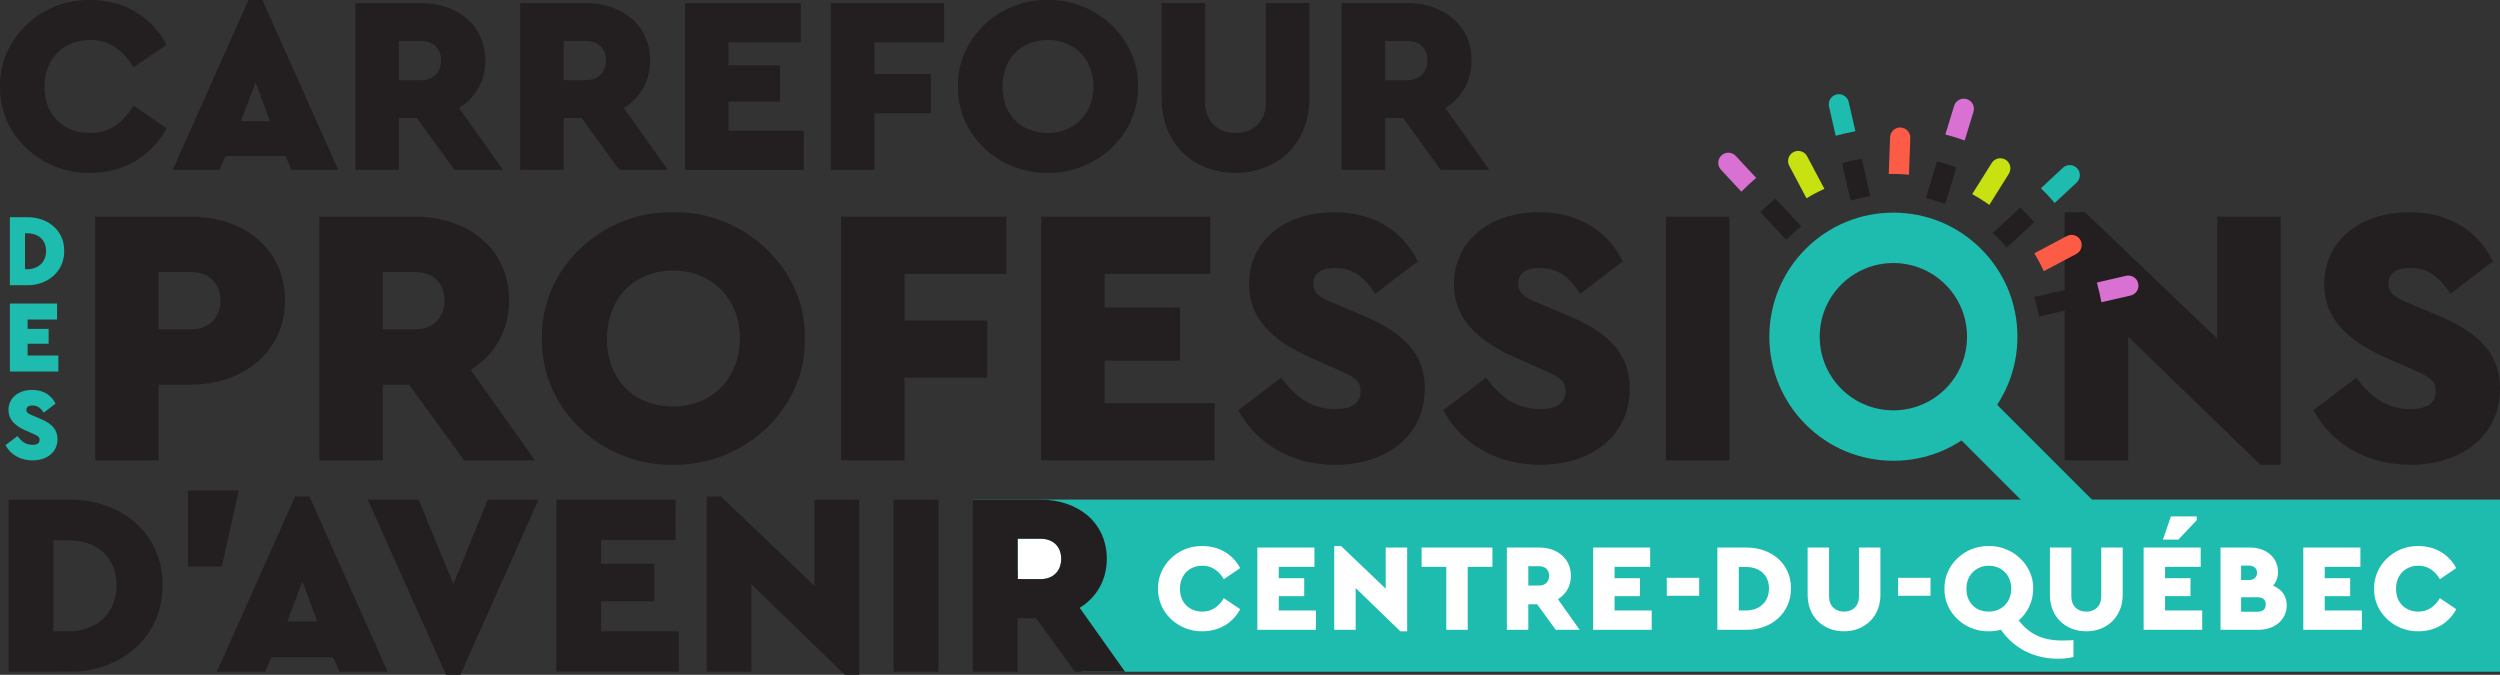
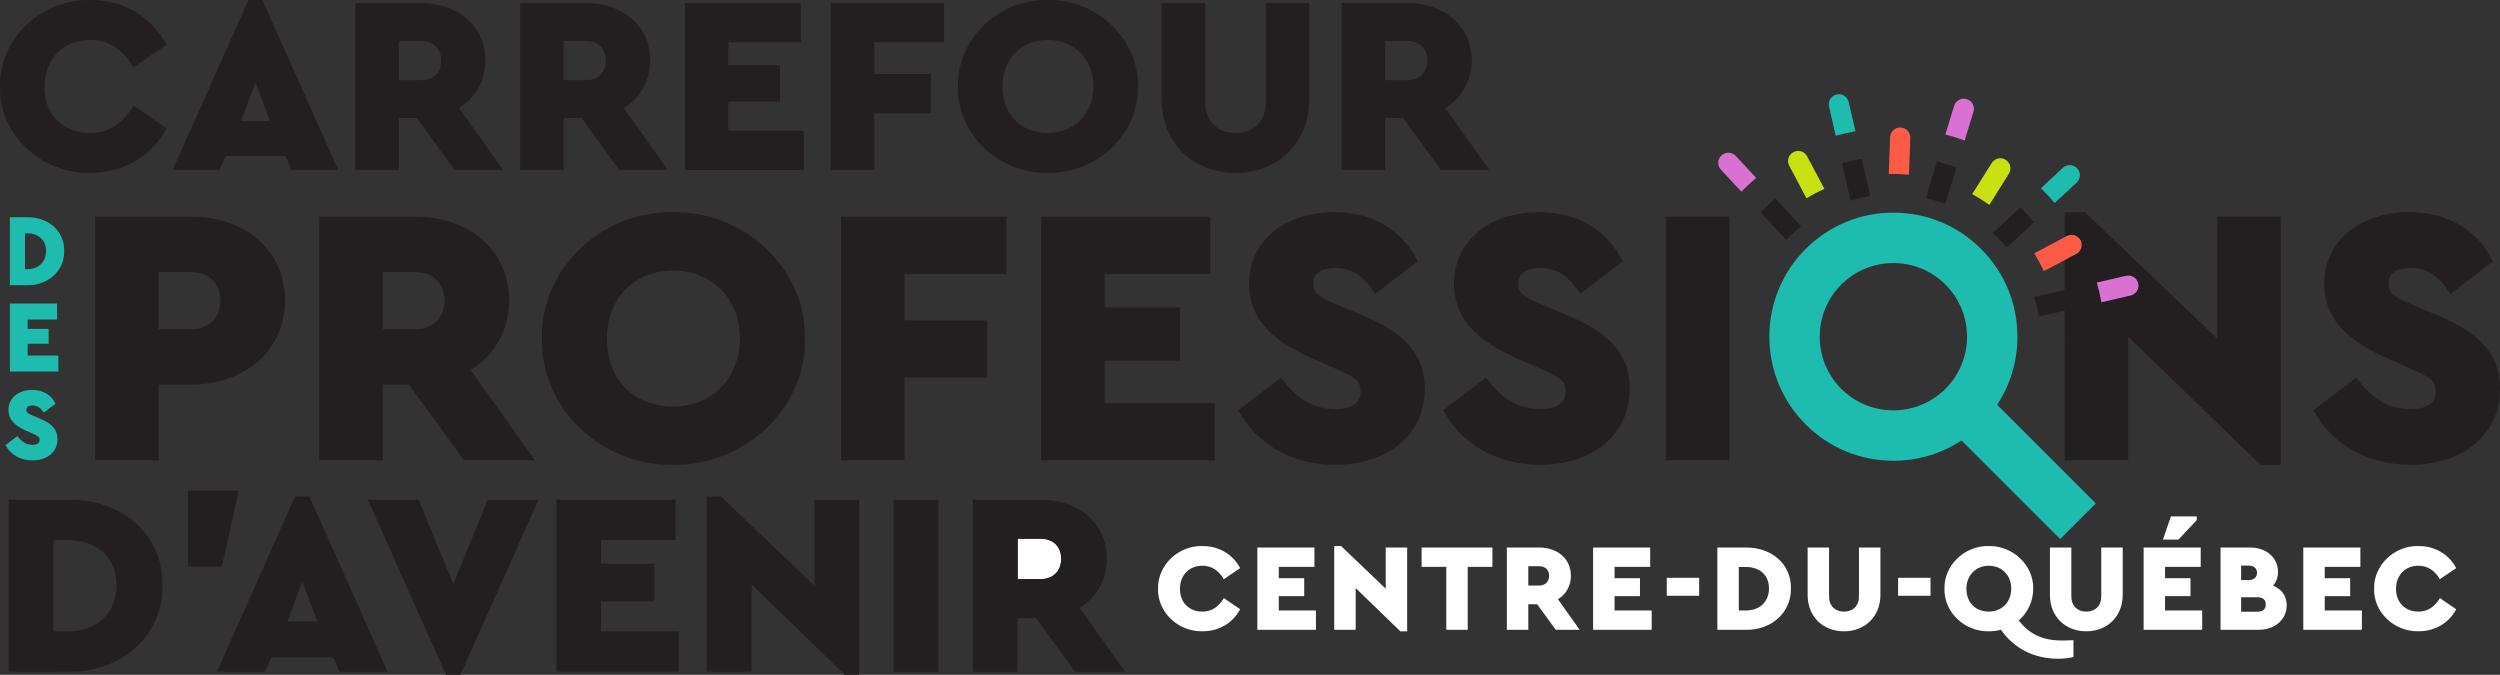
<svg xmlns="http://www.w3.org/2000/svg" id="Calque_2" viewBox="0 0 1240.69 334.9">
  <rect x="0" y="0" width="1240.69" height="334.9" fill="#333333" stroke="none" />
  <defs>
    <style>.cls-1{fill:#fff;}.cls-2,.cls-3{fill:#1dbcae;}.cls-4{fill:#231f20;}.cls-3,.cls-5,.cls-6,.cls-7{fill-rule:evenodd;}.cls-5{fill:#c7e210;}.cls-6{fill:#d971d2;}.cls-7{fill:#fc5c46;}</style>
  </defs>
  <g id="Calque_1-2">
-     <polygon class="cls-2" points="482.79 247.95 1240.69 247.95 1240.69 333.35 536.65 333.35 482.79 247.95" />
    <g>
      <path class="cls-1" d="M596.78,270.99c8.17,0,14.97,4.02,18.68,10.95l-8.1,5.5c-2.66-4.45-6.19-6.68-10.64-6.68-6.5,0-11.13,4.58-11.13,11.44,0,3.4,1.05,6.12,3.09,8.23,2.1,2.04,4.76,3.09,8.04,3.09,4.45,0,7.98-2.23,10.64-6.68l8.1,5.51c-3.71,6.93-10.52,10.95-18.74,10.95-12,.19-22.27-9.34-22.02-21.16-.19-11.69,9.96-21.4,22.08-21.16Z" />
      <path class="cls-1" d="M623.99,271.73h28.33v9.59h-17.69v5.63h12.62v8.91h-12.62v7.11h18.43v9.59h-29.07v-40.83Z" />
      <path class="cls-1" d="M698.34,271.73v41.57h-3.4l-22.15-21.46v20.72h-10.64v-41.57h3.4l22.15,21.16v-20.41h10.64Z" />
      <path class="cls-1" d="M717.76,281.32h-12.25v-9.59h35.14v9.59h-12.25v31.24h-10.64v-31.24Z" />
      <path class="cls-1" d="M772.07,312.55l-9.22-12.68h-4.39v12.68h-10.64v-40.83h16.02c9.09,0,15.77,5.57,15.77,14.04,0,5.01-2.41,9.16-6.43,11.63l10.76,15.16h-11.88Zm-13.61-21.96h5.44c2.97,0,4.89-1.92,4.89-4.83s-1.92-4.76-4.89-4.76h-5.44v9.59Z" />
      <path class="cls-1" d="M790.62,271.73h28.33v9.59h-17.69v5.63h12.62v8.91h-12.62v7.11h18.43v9.59h-29.07v-40.83Z" />
      <path class="cls-1" d="M827.18,286.76h16.08v8.91h-16.08v-8.91Z" />
      <path class="cls-1" d="M852.29,271.73h14.23c12.5-.12,22.46,8.04,22.27,20.29,.19,12.06-9.77,20.72-22.27,20.54h-14.23v-40.83Zm14.17,31.24c6.68,0,11.44-4.21,11.44-10.95s-4.7-10.64-11.44-10.64h-3.53v21.59h3.53Z" />
      <path class="cls-1" d="M897.08,271.73h10.64v24.31c0,4.64,3.03,7.49,7.42,7.49s7.42-2.85,7.42-7.49v-24.31h10.64v23.51c0,10.76-7.73,18.06-18.06,18.06s-18.06-7.18-18.06-18.06v-23.51Z" />
      <path class="cls-1" d="M941.98,286.76h16.08v8.91h-16.08v-8.91Z" />
      <path class="cls-1" d="M1029.01,326.04c-2.17,.56-4.76,.87-7.67,.87-11.44,0-21.65-4.76-28.33-14.41-1.86,.56-3.9,.8-6.06,.8-11.94,.19-22.21-9.34-21.96-21.16-.25-11.69,10.02-21.4,21.96-21.16,11.88-.25,22.33,9.46,22.08,21.16,0,6.25-2.66,11.82-7.18,15.77,5.38,6.87,11.81,9.96,21.65,9.96,1.42,0,3.22-.06,5.51-.19v8.35Zm-30.87-33.9c0-6.74-4.82-11.38-11.13-11.38s-11.13,4.64-11.13,11.38c0,3.4,1.05,6.19,3.09,8.29,2.04,2.04,4.76,3.09,8.04,3.09,6.31,0,11.13-4.58,11.13-11.38Z" />
      <path class="cls-1" d="M1017.32,271.73h10.64v24.31c0,4.64,3.03,7.49,7.42,7.49s7.42-2.85,7.42-7.49v-24.31h10.64v23.51c0,10.76-7.73,18.06-18.06,18.06s-18.06-7.18-18.06-18.06v-23.51Z" />
      <path class="cls-1" d="M1063.83,271.73h28.33v9.59h-17.69v5.63h12.62v8.91h-12.62v7.11h18.43v9.59h-29.07v-40.83Zm13.55-15.46h12.8v1.86l-9.09,9.65h-7.67l3.96-11.51Z" />
      <path class="cls-1" d="M1121.05,312.55h-19.05v-40.83h14.72c7.86,0,13.79,4.95,13.79,12.06,0,2.72-.8,5.01-2.47,6.87,4.27,1.73,6.8,5.07,6.8,9.77,0,7.05-5.94,12.12-13.79,12.12Zm-8.85-31.86v7.18h3.83c2.54,0,4.08-1.42,4.08-3.59s-1.55-3.59-4.08-3.59h-3.83Zm8.17,15.71h-8.17v7.18h8.17c2.54,0,4.08-1.18,4.08-3.59s-1.55-3.59-4.08-3.59Z" />
      <path class="cls-1" d="M1143.07,271.73h28.33v9.59h-17.69v5.63h12.62v8.91h-12.62v7.11h18.43v9.59h-29.07v-40.83Z" />
      <path class="cls-1" d="M1200.28,270.99c8.17,0,14.97,4.02,18.68,10.95l-8.1,5.5c-2.66-4.45-6.19-6.68-10.64-6.68-6.5,0-11.13,4.58-11.13,11.44,0,3.4,1.05,6.12,3.09,8.23,2.1,2.04,4.76,3.09,8.04,3.09,4.45,0,7.98-2.23,10.64-6.68l8.1,5.51c-3.71,6.93-10.52,10.95-18.74,10.95-12,.19-22.27-9.34-22.02-21.16-.19-11.69,9.96-21.4,22.08-21.16Z" />
    </g>
    <g>
      <path class="cls-2" d="M939.63,228.66c-16.45,0-31.91-6.4-43.54-18.03-24.01-24.01-24.01-63.07,0-87.07,11.63-11.63,27.09-18.03,43.54-18.03s31.91,6.4,43.54,18.03,18.03,27.09,18.03,43.54-6.4,31.91-18.03,43.54-27.09,18.03-43.54,18.03Zm0-98.12c-9.36,0-18.73,3.57-25.86,10.69-14.26,14.26-14.26,37.46,0,51.72,14.26,14.26,37.46,14.26,51.72,0,14.26-14.26,14.26-37.46,0-51.72-7.13-7.13-16.49-10.69-25.86-10.69Z" />
      <rect class="cls-2" x="988.34" y="185.3" width="25" height="85.98" transform="translate(131.71 774.56) rotate(-45)" />
    </g>
    <path class="cls-4" d="M44.8,0C61.36,0,75.16,8.16,82.68,22.22l-16.43,11.17c-5.39-9.03-12.54-13.55-21.58-13.55-13.17,0-22.58,9.28-22.58,23.21,0,6.9,2.13,12.42,6.27,16.68,4.26,4.14,9.66,6.27,16.31,6.27,9.03,0,16.18-4.52,21.58-13.55l16.43,11.17c-7.53,14.05-21.33,22.2-38.01,22.2C20.33,86.2-.49,66.88,0,42.91-.37,19.2,20.21-.49,44.8,0Z" />
    <path class="cls-4" d="M141.64,77.41h-29.73l-3.01,6.9h-23.21L123.32,0h6.9l37.64,84.3h-23.21l-3.01-6.9Zm-14.8-36.51l-7.28,19.2h14.43l-7.15-19.2Z" />
    <path class="cls-4" d="M225.56,84.31l-18.69-25.72h-8.91v25.72h-21.58V1.51h32.49c18.44,0,31.99,11.29,31.99,28.48,0,10.16-4.89,18.57-13.05,23.58l21.83,30.74h-24.09Zm-27.6-44.54h11.04c6.02,0,9.91-3.89,9.91-9.78s-3.89-9.66-9.91-9.66h-11.04v19.44Z" />
    <path class="cls-4" d="M307.34,84.31l-18.69-25.72h-8.91v25.72h-21.58V1.51h32.49c18.44,0,31.99,11.29,31.99,28.48,0,10.16-4.89,18.57-13.05,23.58l21.83,30.74h-24.09Zm-27.6-44.54h11.04c6.02,0,9.91-3.89,9.91-9.78s-3.89-9.66-9.91-9.66h-11.04v19.44Z" />
    <path class="cls-4" d="M339.95,1.51h57.46V20.96h-35.88v11.42h25.59v18.07h-25.59v14.43h37.39v19.44h-58.96V1.51Z" />
    <path class="cls-4" d="M412.33,1.51h56.2V20.96h-34.63v15.81h28.1v19.44h-28.1v28.1h-21.58V1.51Z" />
    <path class="cls-4" d="M519.96,0c24.09-.5,45.29,19.19,44.79,42.9,.5,23.96-20.7,43.28-44.79,42.9-24.21,.38-45.04-18.94-44.54-42.9C474.92,19.2,495.75-.49,519.96,0Zm.13,19.82c-13.3,0-22.58,9.41-22.58,23.08,0,6.9,2.13,12.55,6.27,16.81,4.14,4.14,9.66,6.27,16.31,6.27,12.8,0,22.58-9.28,22.58-23.08s-9.79-23.08-22.58-23.08Z" />
    <path class="cls-4" d="M576.53,1.51h21.58V50.82c0,9.41,6.15,15.18,15.05,15.18s15.05-5.77,15.05-15.18V1.51h21.58V49.19c0,21.83-15.68,36.63-36.63,36.63s-36.63-14.55-36.63-36.63V1.51Z" />
    <path class="cls-4" d="M715.02,84.31l-18.69-25.72h-8.91v25.72h-21.58V1.51h32.49c18.44,0,31.99,11.29,31.99,28.48,0,10.16-4.89,18.57-13.05,23.58l21.83,30.74h-24.09Zm-27.6-44.54h11.04c6.02,0,9.91-3.89,9.91-9.78s-3.89-9.66-9.91-9.66h-11.04v19.44Z" />
    <path class="cls-4" d="M47.24,107.52h47.46c26.94,0,46.73,16.49,46.73,41.6s-20.34,41.78-46.73,41.78h-15.94v37.57h-31.52V107.52Zm47.65,55.9c8.8,0,14.48-5.68,14.48-14.29s-5.68-14.11-14.48-14.11h-16.13v28.4h16.13Z" />
    <path class="cls-4" d="M230.31,228.47l-27.31-37.57h-13.01v37.57h-31.52V107.52h47.46c26.94,0,46.73,16.49,46.73,41.6,0,14.84-7.15,27.12-19.06,34.45l31.89,44.9h-35.19Zm-40.32-65.06h16.13c8.8,0,14.48-5.68,14.48-14.29s-5.68-14.11-14.48-14.11h-16.13v28.4Z" />
    <path class="cls-4" d="M334.02,105.32c35.19-.73,66.16,28.04,65.42,62.67,.73,35-30.24,63.23-65.42,62.67-35.37,.55-65.79-27.67-65.06-62.67-.73-34.64,29.69-63.41,65.06-62.67Zm.18,28.96c-19.43,0-32.99,13.74-32.99,33.72,0,10.08,3.11,18.33,9.16,24.56,6.05,6.05,14.11,9.16,23.82,9.16,18.69,0,32.99-13.56,32.99-33.72s-14.29-33.72-32.99-33.72Z" />
    <path class="cls-4" d="M417.39,107.52h82.1v28.41h-50.58v23.09h41.05v28.4h-41.05v41.05h-31.52V107.52Z" />
    <path class="cls-4" d="M516.7,107.52h83.93v28.41h-52.41v16.68h37.39v26.39h-37.39v21.07h54.61v28.4h-86.13V107.52Z" />
    <path class="cls-4" d="M635.81,187.42c7.15,9.53,14.66,15.58,26.94,15.58,8.25,0,12.46-2.93,12.46-8.8,0-5.31-2.75-6.96-12.28-11.18l-12.46-5.5c-19.98-8.8-30.61-20.16-30.61-36.47,0-21.44,17.59-35.74,42.33-35.74,19.98,0,34.09,9.53,41.42,24.38l-21.07,16.13c-5.86-8.8-11.36-12.83-19.98-12.83-6.6,0-10.81,2.57-10.81,7.7,0,4.4,2.57,6.78,10.45,9.9l13.93,5.86c21.07,8.8,30.97,19.43,30.97,36.47,0,23.46-19.24,37.75-44.35,37.75-21.81,0-39.4-10.45-48.2-27.12l21.26-16.13Z" />
    <path class="cls-4" d="M737.51,187.42c7.15,9.53,14.66,15.58,26.94,15.58,8.25,0,12.46-2.93,12.46-8.8,0-5.31-2.75-6.96-12.28-11.18l-12.46-5.5c-19.98-8.8-30.6-20.16-30.6-36.47,0-21.44,17.59-35.74,42.33-35.74,19.98,0,34.09,9.53,41.42,24.38l-21.07,16.13c-5.86-8.8-11.36-12.83-19.98-12.83-6.6,0-10.81,2.57-10.81,7.7,0,4.4,2.57,6.78,10.45,9.9l13.93,5.86c21.07,8.8,30.97,19.43,30.97,36.47,0,23.46-19.24,37.75-44.35,37.75-21.81,0-39.4-10.45-48.2-27.12l21.26-16.13Z" />
    <path class="cls-4" d="M826.75,107.52h31.52v120.95h-31.52V107.52Z" />
    <path class="cls-4" d="M1131.85,107.52v123.15h-10.08l-65.61-63.59v61.39h-31.52V105.32h10.08l65.61,62.67v-60.48h31.52Z" />
    <path class="cls-4" d="M1169.4,187.42c7.15,9.53,14.66,15.58,26.94,15.58,8.25,0,12.46-2.93,12.46-8.8,0-5.31-2.75-6.96-12.28-11.18l-12.46-5.5c-19.98-8.8-30.61-20.16-30.61-36.47,0-21.44,17.59-35.74,42.33-35.74,19.98,0,34.09,9.53,41.42,24.38l-21.07,16.13c-5.86-8.8-11.36-12.83-19.98-12.83-6.6,0-10.81,2.57-10.81,7.7,0,4.4,2.57,6.78,10.45,9.9l13.93,5.86c21.07,8.8,30.97,19.43,30.97,36.47,0,23.46-19.24,37.75-44.35,37.75-21.81,0-39.4-10.45-48.2-27.12l21.26-16.13Z" />
    <path class="cls-4" d="M4.27,247.96h29.76c26.13-.26,46.96,16.82,46.58,42.44,.39,25.23-20.44,43.34-46.58,42.95H4.27v-85.39Zm29.63,65.34c13.97,0,23.93-8.8,23.93-22.9s-9.83-22.25-23.93-22.25h-7.38v45.15h7.38Z" />
    <path class="cls-4" d="M93.27,243.41h25.23l-8.41,37.78h-16.82v-37.78Z" />
    <path class="cls-4" d="M165.34,326.23h-30.66l-3.11,7.12h-23.93l38.81-86.94h7.12l38.81,86.94h-23.93l-3.11-7.12Zm-15.27-37.65l-7.5,19.8h14.88l-7.37-19.8Z" />
    <path class="cls-4" d="M267.28,247.96l-38.81,86.94h-7.12l-38.81-86.94h25.23l17.21,41.92,17.08-41.92h25.23Z" />
    <path class="cls-4" d="M276.07,247.96h59.25v20.05h-37v11.77h26.39v18.63h-26.39v14.88h38.55v20.05h-60.81v-85.39Z" />
    <path class="cls-4" d="M426.39,247.96v86.94h-7.12l-46.32-44.89v43.34h-22.25v-86.94h7.12l46.32,44.25v-42.69h22.25Z" />
    <path class="cls-4" d="M443.46,247.96h22.25v85.39h-22.25v-85.39Z" />
    <path class="cls-1" d="M526.64,277.32c0,6.08-4.01,10.09-10.22,10.09h-11.38v-20.05h11.38c6.21,0,10.22,3.88,10.22,9.96Z" />
    <path class="cls-2" d="M4.91,107.79H13.45c10.33-.1,18.56,6.65,18.41,16.77,.15,9.97-8.08,17.13-18.41,16.98H4.91v-33.75Zm8.49,25.82c5.52,0,9.46-3.48,9.46-9.05s-3.89-8.8-9.46-8.8h-1v17.85h1Z" />
    <path class="cls-2" d="M4.91,150.64H28.33v7.93H13.71v4.65h10.43v7.36H13.71v5.88h15.24v7.93H4.91v-33.75Z" />
    <path class="cls-2" d="M8.65,216.4c1.99,2.66,4.09,4.35,7.52,4.35,2.3,0,3.48-.82,3.48-2.45,0-1.48-.77-1.94-3.43-3.12l-3.48-1.53c-5.57-2.45-8.54-5.62-8.54-10.18,0-5.98,4.91-9.97,11.81-9.97,5.57,0,9.51,2.66,11.56,6.8l-5.88,4.5c-1.64-2.46-3.17-3.58-5.57-3.58-1.84,0-3.02,.72-3.02,2.15,0,1.23,.72,1.89,2.91,2.76l3.89,1.64c5.88,2.45,8.64,5.42,8.64,10.18,0,6.55-5.37,10.53-12.38,10.53-6.09,0-10.99-2.91-13.45-7.57l5.93-4.5Z" />
    <g>
      <g>
        <path class="cls-3" d="M920.8,65.13l-3.33-14.5c-.62-2.69-3.32-4.39-6.01-3.77h0c-2.69,.62-4.39,3.32-3.77,6.01l3.33,14.51c3.21-.9,6.48-1.66,9.78-2.25h0Z" />
        <path class="cls-6" d="M976.07,49.19h0c2.64,.81,4.13,3.63,3.32,6.27l-4.37,14.24c-1.57-.56-3.15-1.1-4.76-1.59-1.61-.49-3.22-.94-4.83-1.36l4.37-14.24c.81-2.64,3.63-4.13,6.27-3.32h0Z" />
        <path class="cls-3" d="M1030.85,83.52h0c1.88,2.02,1.76,5.21-.26,7.09l-10.9,10.14c-2.15-2.55-4.43-5.01-6.83-7.35l10.89-10.13c2.02-1.88,5.21-1.76,7.09,.26h0Z" />
        <path class="cls-6" d="M1061.14,140.65h0c.62,2.69-1.08,5.4-3.77,6.01l-14.5,3.33c-.6-3.3-1.35-6.57-2.25-9.78l14.51-3.33c2.69-.62,5.4,1.08,6.01,3.77h0Z" />
        <path class="cls-5" d="M995.36,79.29h0c2.34,1.47,3.05,4.58,1.59,6.92l-9.69,15.47c-2.7-1.93-5.54-3.71-8.51-5.33l9.7-15.47c1.47-2.34,4.58-3.05,6.92-1.59h0Z" />
        <path class="cls-7" d="M947.38,86.72l.66-18.25c.1-2.76-2.08-5.1-4.83-5.2h0c-2.76-.1-5.1,2.08-5.2,4.83l-.66,18.24c3.32-.08,6.67,.04,10.03,.37h0Z" />
        <path class="cls-5" d="M890.04,75.48h0c-2.44,1.29-3.38,4.35-2.08,6.78l8.56,16.15c2.86-1.75,5.82-3.31,8.87-4.7l-8.56-16.15c-1.29-2.44-4.35-3.38-6.78-2.08h0Z" />
        <path class="cls-7" d="M1032.51,119.23h0c1.29,2.44,.36,5.49-2.08,6.78l-16.15,8.56c-1.39-3.05-2.96-6.01-4.7-8.87l16.15-8.56c2.44-1.29,5.49-.36,6.78,2.08h0Z" />
        <path class="cls-6" d="M854.33,77.14h0c-2.02,1.88-2.14,5.07-.26,7.09l10.13,10.89c2.35-2.4,4.8-4.68,7.35-6.83l-10.14-10.9c-1.88-2.02-5.07-2.14-7.09-.26h0Z" />
      </g>
      <path class="cls-4" d="M893.9,112.32l-12.83-13.8c-2.57,2.13-5.03,4.41-7.36,6.83l12.74,13.69c2.33-2.42,4.83-4.66,7.45-6.72Z" />
      <path class="cls-4" d="M928.2,97.38l-4.28-18.65c-3.31,.57-6.57,1.33-9.78,2.26l4.27,18.61c3.2-.96,6.47-1.7,9.79-2.21Z" />
      <path class="cls-4" d="M995.91,122.89l13.57-12.62c-2.13-2.57-4.41-5.03-6.83-7.36l-13.69,12.74c2.49,2.26,4.81,4.68,6.95,7.24Z" />
      <path class="cls-4" d="M1011.92,157.1l17.35-3.98c-.57-3.31-1.33-6.57-2.26-9.78l-17.56,4.03c1.03,3.17,1.87,6.42,2.46,9.73Z" />
      <path class="cls-4" d="M955.73,98.34c1.12,.25,2.24,.53,3.36,.84,2.14,.59,4.22,1.29,6.26,2.05l5.58-18.18c-1.56-.57-3.15-1.11-4.76-1.61-1.61-.49-3.22-.94-4.84-1.34l-5.6,18.24Z" />
    </g>
    <path class="cls-4" d="M535.83,301.64c8.41-5.17,13.45-13.84,13.45-24.32,0-17.72-13.97-29.37-32.99-29.37h-33.51v85.4h22.25v-26.54h9.18l19.28,26.54h24.84l-22.51-31.71Zm-19.4-14.23h-11.38v-20.05h11.38c6.21,0,10.22,3.88,10.22,9.96s-4.01,10.09-10.22,10.09Z" />
  </g>
</svg>